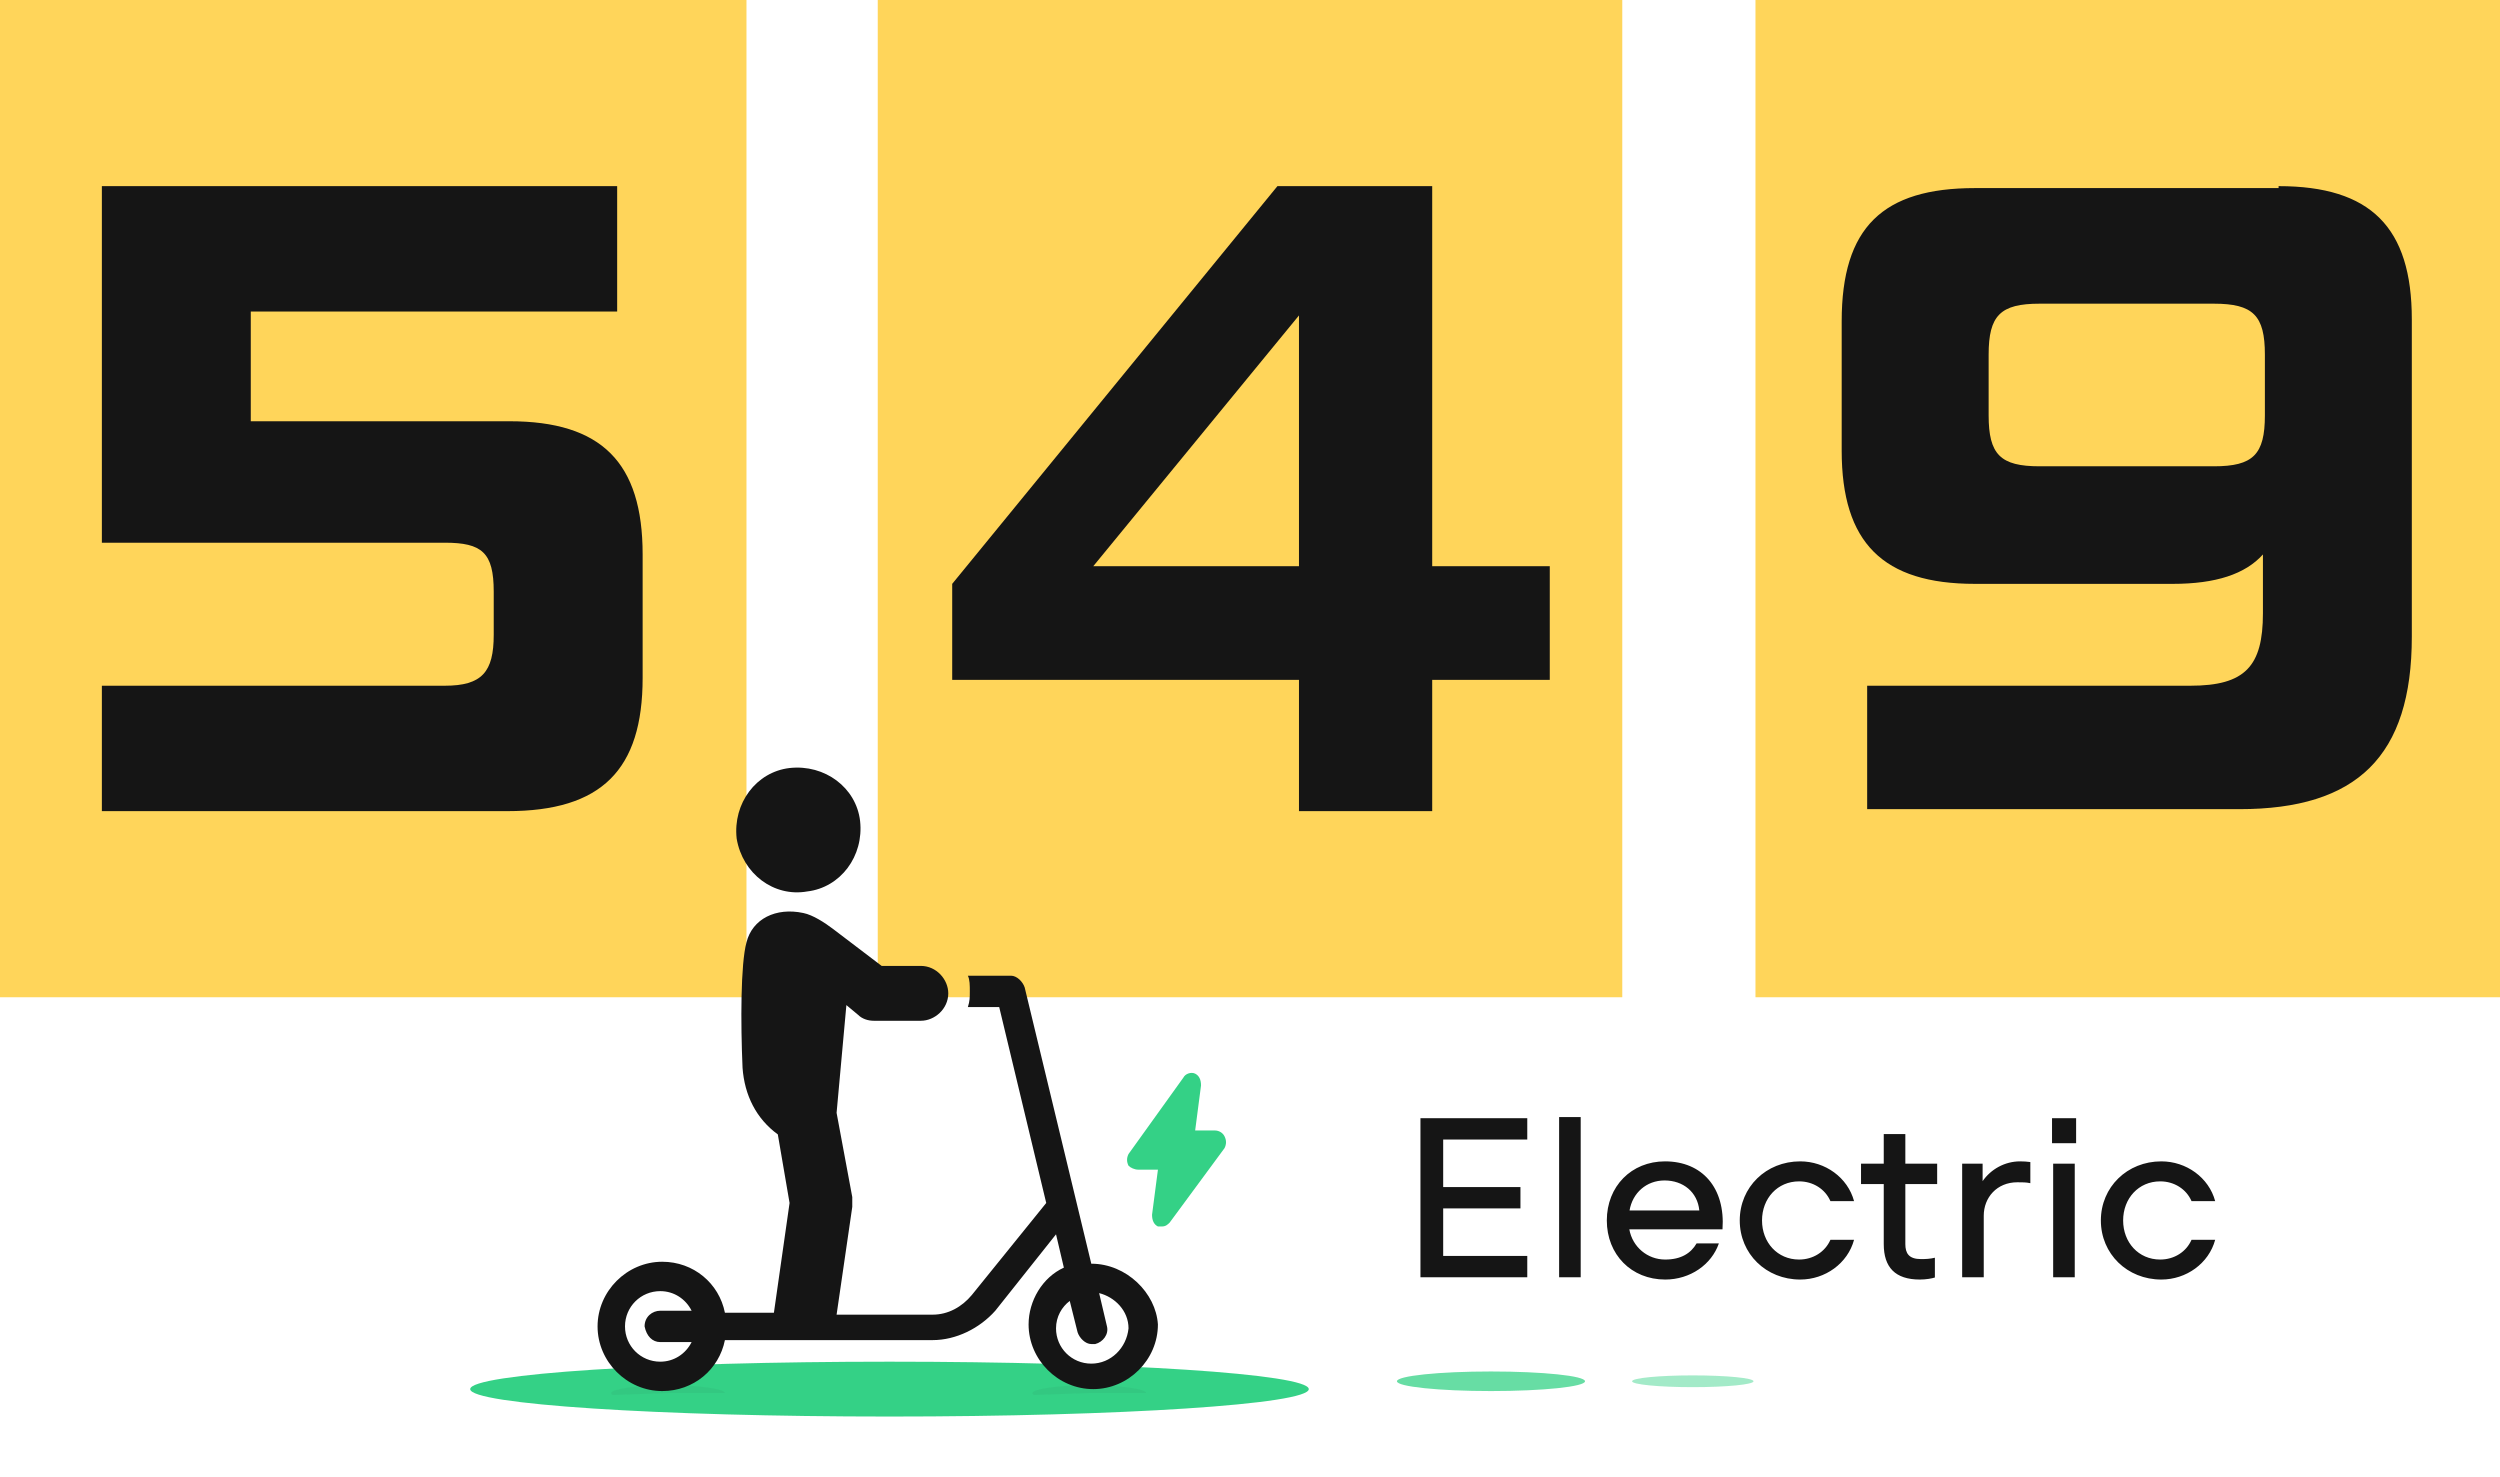
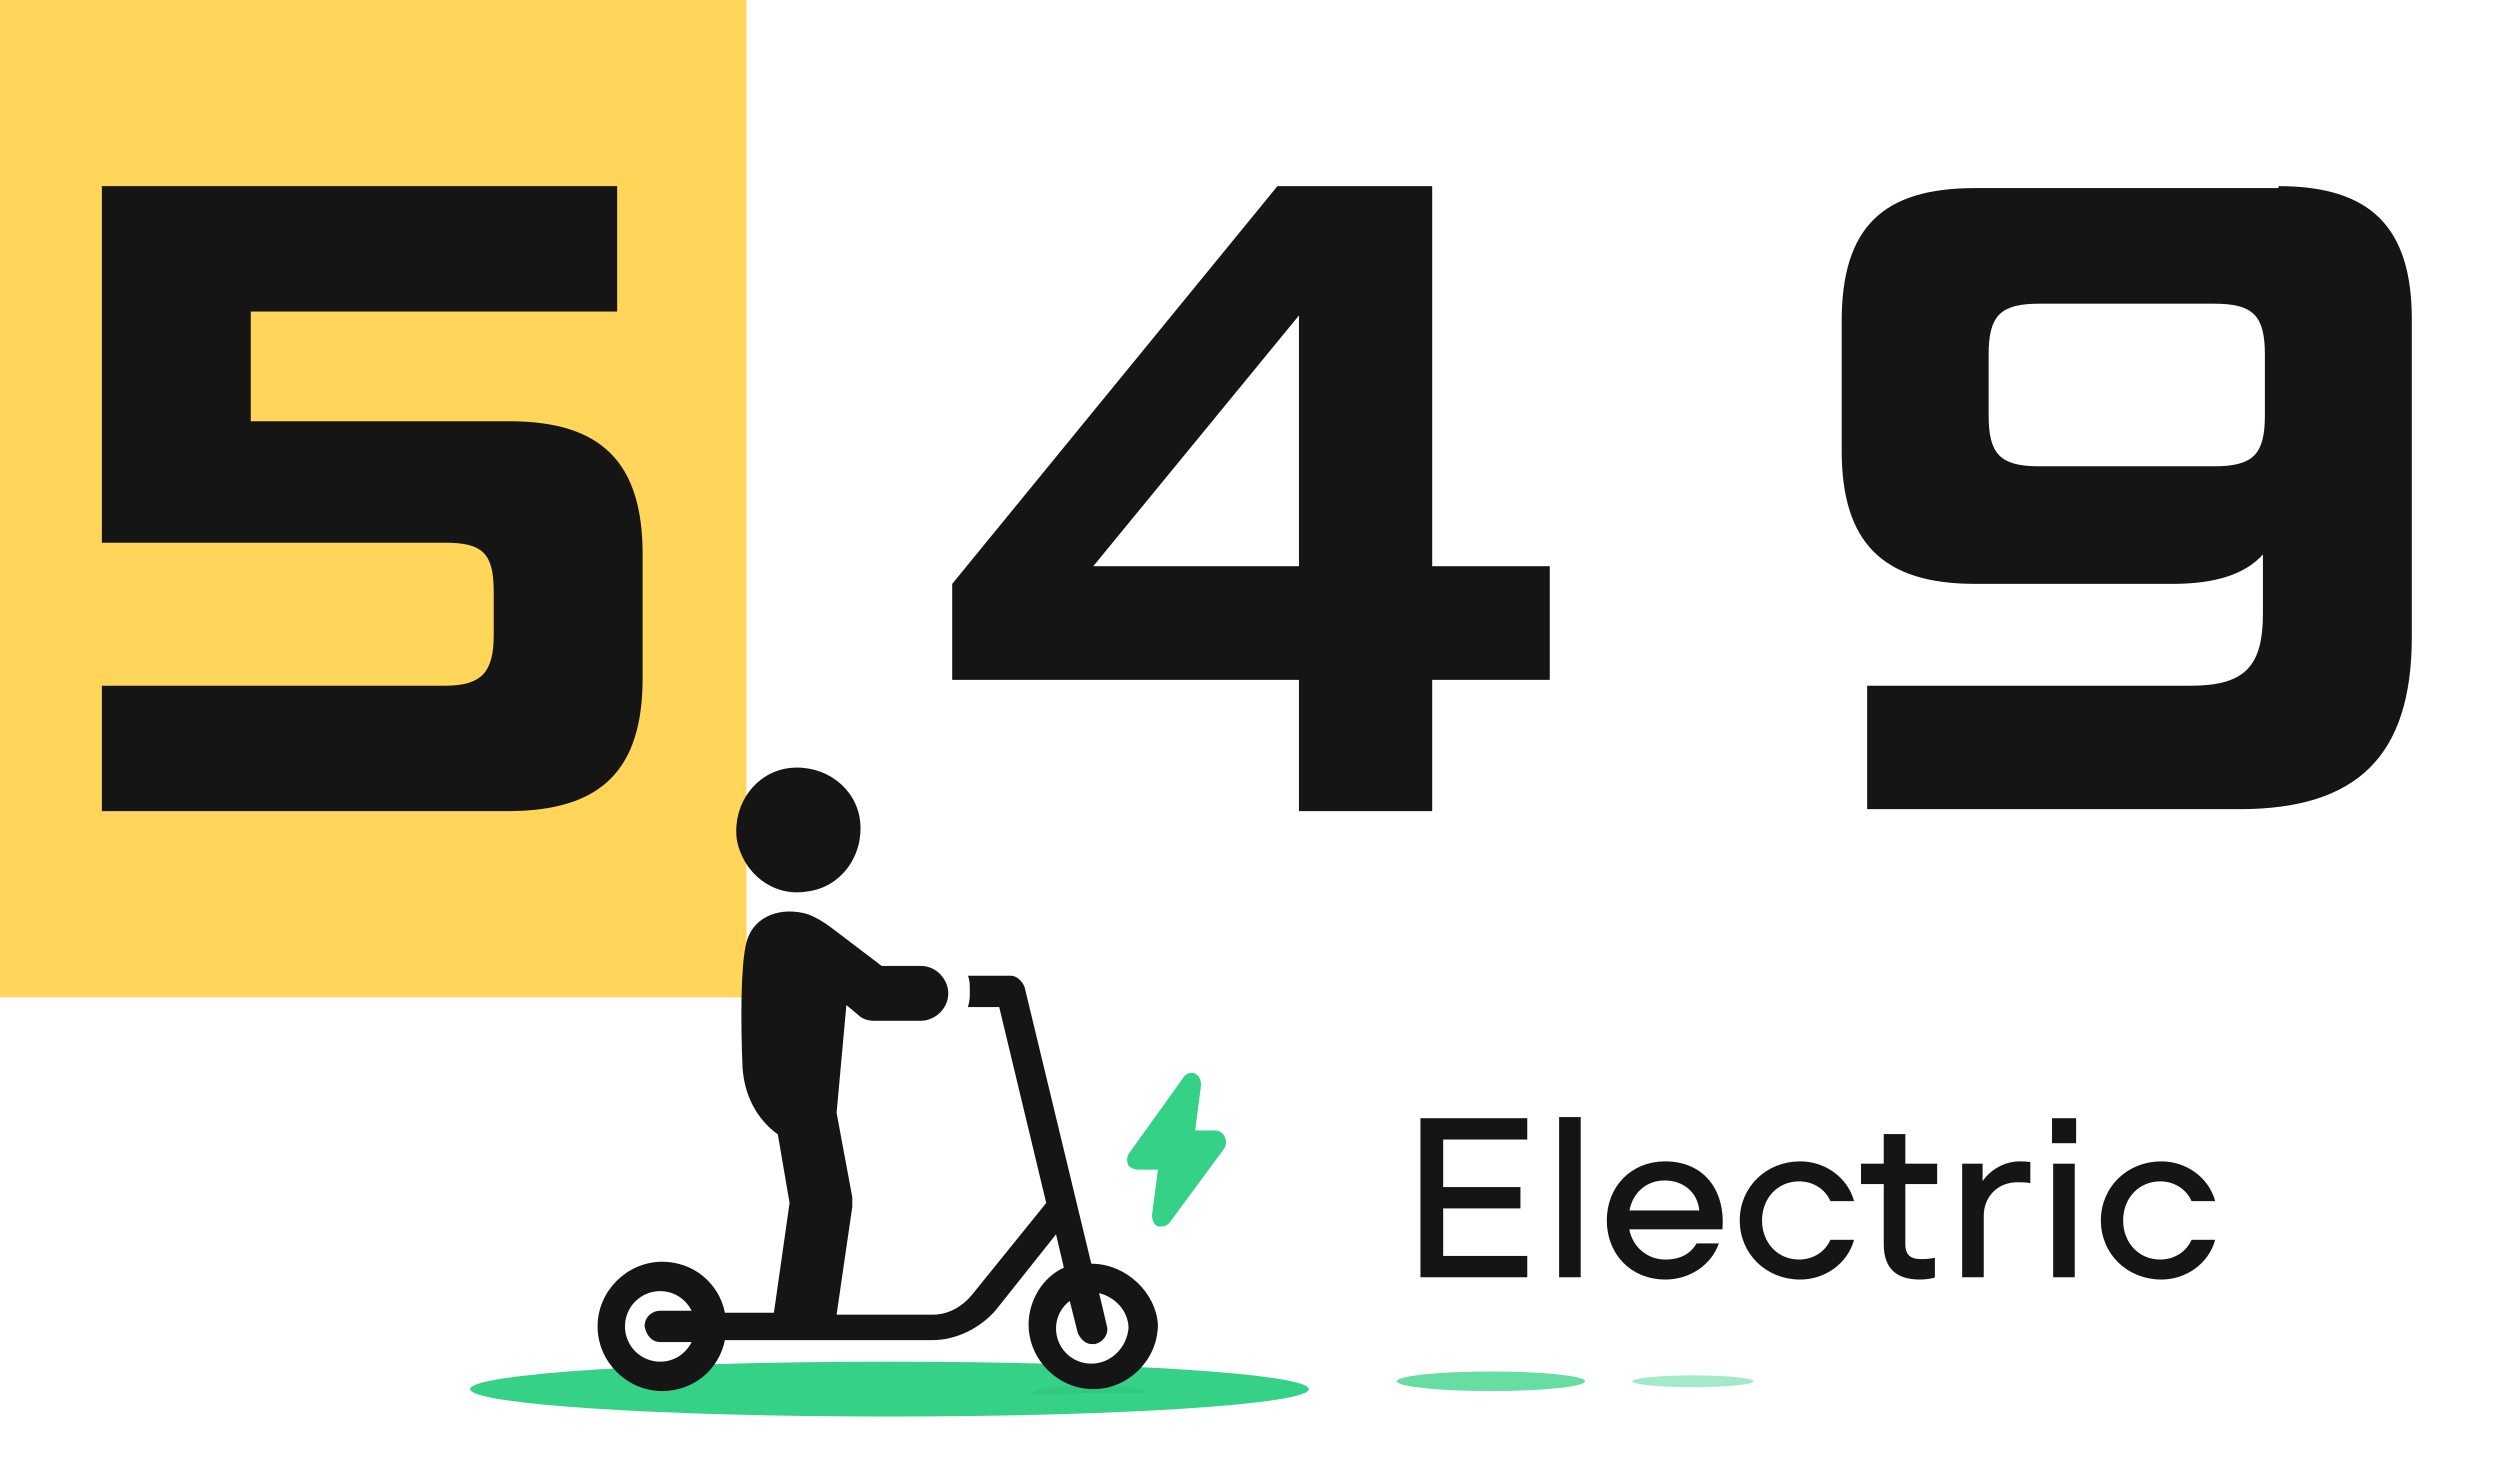
<svg xmlns="http://www.w3.org/2000/svg" width="110" height="65" viewBox="0 0 110 65" fill="none">
-   <path d="M71.38 0H38.621V43.879H71.38V0Z" fill="#FFD55A" />
-   <path d="M110 0H77.241V43.879H110V0Z" fill="#FFD55A" />
  <path d="M32.845 0H0V43.879H32.845V0Z" fill="#FFD55A" />
  <path d="M4.482 35.69V30.172H19.569C21.207 30.172 21.724 29.569 21.724 27.931V26.035C21.724 24.31 21.207 23.879 19.569 23.879H4.482V8.19H27.155V13.707H11.034V18.535H22.413C26.465 18.535 28.276 20.345 28.276 24.396V29.828C28.276 33.879 26.465 35.69 22.327 35.69H4.482Z" fill="#151515" />
  <path d="M68.19 24.914V29.914H63.017V35.69H57.155V29.914H41.897V25.69L56.207 8.19H63.017V24.914H68.19ZM48.103 24.914H57.155V13.879L48.103 24.914Z" fill="#151515" />
  <path d="M100.258 8.19C104.31 8.19 106.12 10 106.12 14.052V28.017C106.12 33.276 103.707 35.603 98.534 35.603H82.155V30.172H96.379C98.793 30.172 99.569 29.31 99.569 26.983V24.396C98.793 25.259 97.5 25.69 95.603 25.69H86.896C82.844 25.69 81.034 23.879 81.034 19.828V14.138C81.034 10 82.844 8.276 86.896 8.276H100.258V8.19ZM97.413 20.517C99.138 20.517 99.655 20 99.655 18.276V15.603C99.655 13.879 99.138 13.362 97.413 13.362H89.741C88.017 13.362 87.5 13.879 87.5 15.603V18.276C87.5 20 88.017 20.517 89.741 20.517H97.413Z" fill="#151515" />
  <path d="M39.138 62.328C49.326 62.328 57.586 61.787 57.586 61.121C57.586 60.454 49.326 59.914 39.138 59.914C28.949 59.914 20.689 60.454 20.689 61.121C20.689 61.787 28.949 62.328 39.138 62.328Z" fill="#34D186" />
  <path opacity="0.75" d="M65.603 61.207C67.888 61.207 69.741 61.014 69.741 60.776C69.741 60.538 67.888 60.345 65.603 60.345C63.318 60.345 61.465 60.538 61.465 60.776C61.465 61.014 63.318 61.207 65.603 61.207Z" fill="#34D186" />
  <path opacity="0.45" d="M74.483 61.035C75.959 61.035 77.155 60.919 77.155 60.776C77.155 60.633 75.959 60.517 74.483 60.517C73.007 60.517 71.811 60.633 71.811 60.776C71.811 60.919 73.007 61.035 74.483 61.035Z" fill="#34D186" />
  <path opacity="0.05" d="M47.931 61.293L45.517 61.379C45.431 61.379 45.431 61.293 45.431 61.293C45.431 61.121 46.551 60.948 47.931 60.948C49.31 60.948 50.431 61.121 50.431 61.293H47.931Z" fill="#151515" />
-   <path opacity="0.05" d="M29.396 61.293L26.983 61.379C26.896 61.379 26.896 61.293 26.896 61.293C26.896 61.121 28.017 60.948 29.396 60.948C30.776 60.948 31.896 61.121 31.896 61.293H29.396Z" fill="#151515" />
  <path d="M50.087 51.465H50.949L50.69 53.448C50.69 53.707 50.776 53.879 50.949 53.965C51.035 53.965 51.035 53.965 51.121 53.965C51.293 53.965 51.38 53.879 51.466 53.793L53.88 50.517C53.966 50.345 53.966 50.172 53.88 50C53.793 49.828 53.621 49.741 53.449 49.741H52.587L52.845 47.759C52.845 47.5 52.759 47.328 52.587 47.241C52.414 47.155 52.156 47.241 52.069 47.414L49.656 50.776C49.569 50.948 49.569 51.121 49.656 51.293C49.742 51.379 49.914 51.465 50.087 51.465Z" fill="#34D186" />
  <path d="M48.017 55.603L45.086 43.448C45 43.19 44.741 42.931 44.483 42.931H42.586C42.672 43.103 42.672 43.362 42.672 43.621C42.672 43.879 42.672 44.052 42.586 44.31H43.965L46.034 52.931L42.758 56.983C42.327 57.5 41.724 57.845 41.034 57.845H36.81L37.5 53.103C37.5 52.931 37.5 52.845 37.5 52.672L36.81 48.965L37.241 44.224L37.758 44.655C37.931 44.828 38.19 44.914 38.448 44.914H40.517C41.121 44.914 41.724 44.397 41.724 43.707C41.724 43.103 41.207 42.5 40.517 42.5H38.793C38.793 42.5 36.983 41.121 36.638 40.862C36.293 40.603 35.776 40.259 35.345 40.172C34.138 39.914 33.103 40.431 32.845 41.465C32.586 42.414 32.586 45 32.672 46.983C32.758 48.19 33.276 49.224 34.224 49.914L34.741 52.931L34.052 57.759H31.896C31.638 56.465 30.517 55.517 29.138 55.517C27.586 55.517 26.293 56.81 26.293 58.362C26.293 59.914 27.586 61.207 29.138 61.207C30.517 61.207 31.638 60.259 31.896 58.965H41.034C42.069 58.965 43.103 58.448 43.793 57.672L46.465 54.31L46.81 55.776C45.862 56.207 45.258 57.241 45.258 58.276C45.258 59.828 46.552 61.121 48.103 61.121C49.655 61.121 50.948 59.828 50.948 58.276C50.862 56.897 49.569 55.603 48.017 55.603ZM29.052 59.052H30.431C30.172 59.569 29.655 59.914 29.052 59.914C28.189 59.914 27.5 59.224 27.5 58.362C27.5 57.5 28.189 56.81 29.052 56.81C29.655 56.81 30.172 57.155 30.431 57.672H29.052C28.707 57.672 28.362 57.931 28.362 58.362C28.448 58.793 28.707 59.052 29.052 59.052ZM48.017 60C47.155 60 46.465 59.31 46.465 58.448C46.465 57.931 46.724 57.5 47.069 57.241L47.414 58.621C47.5 58.879 47.758 59.138 48.017 59.138C48.103 59.138 48.103 59.138 48.19 59.138C48.534 59.052 48.793 58.707 48.707 58.362L48.362 56.897C49.052 57.069 49.655 57.672 49.655 58.448C49.569 59.31 48.879 60 48.017 60Z" fill="#151515" />
  <path d="M35.517 39.224C36.982 39.052 38.017 37.672 37.844 36.121C37.672 34.655 36.293 33.621 34.741 33.793C33.275 33.965 32.241 35.345 32.413 36.897C32.672 38.448 34.051 39.483 35.517 39.224Z" fill="#151515" />
  <path d="M67.2 50.14V49.2H62.5V56.2H67.2V55.26H63.5V53.17H66.9V52.23H63.5V50.14H67.2ZM68.601 49.15V56.2H69.551V49.15H68.601ZM73.26 51.1C71.78 51.1 70.7 52.2 70.7 53.7C70.7 55.2 71.78 56.3 73.27 56.3C74.37 56.3 75.31 55.64 75.63 54.71H74.65C74.4 55.14 73.97 55.42 73.27 55.42C72.49 55.42 71.83 54.87 71.69 54.09H75.79C75.92 52.27 74.9 51.1 73.26 51.1ZM73.24 51.94C74.06 51.94 74.69 52.45 74.77 53.26H71.7C71.83 52.49 72.44 51.94 73.24 51.94ZM76.549 53.7C76.549 55.17 77.709 56.3 79.209 56.3C80.309 56.3 81.299 55.59 81.579 54.55H80.539C80.309 55.08 79.779 55.42 79.159 55.42C78.209 55.42 77.529 54.67 77.529 53.7C77.529 52.73 78.209 51.98 79.159 51.98C79.779 51.98 80.309 52.32 80.539 52.85H81.579C81.299 51.81 80.309 51.1 79.209 51.1C77.709 51.1 76.549 52.23 76.549 53.7ZM85.235 52.1V51.2H83.835V49.9H82.885V51.2H81.885V52.1H82.885V54.74C82.885 55.76 83.385 56.3 84.475 56.3C84.755 56.3 85.015 56.25 85.135 56.21V55.34C84.925 55.39 84.745 55.4 84.525 55.4C83.985 55.4 83.835 55.14 83.835 54.74V52.1H85.235ZM88.885 51.1C88.205 51.1 87.595 51.45 87.235 51.97V51.2H86.335V56.2H87.285V53.49C87.285 52.7 87.855 52.02 88.765 52.02C88.975 52.02 89.155 52.02 89.335 52.06V51.13C89.195 51.11 89.035 51.1 88.885 51.1ZM90.289 49.2V50.3H91.349V49.2H90.289ZM90.339 51.2V56.2H91.289V51.2H90.339ZM92.438 53.7C92.438 55.17 93.598 56.3 95.098 56.3C96.198 56.3 97.188 55.59 97.468 54.55H96.428C96.198 55.08 95.668 55.42 95.048 55.42C94.098 55.42 93.418 54.67 93.418 53.7C93.418 52.73 94.098 51.98 95.048 51.98C95.668 51.98 96.198 52.32 96.428 52.85H97.468C97.188 51.81 96.198 51.1 95.098 51.1C93.598 51.1 92.438 52.23 92.438 53.7Z" fill="#151515" />
</svg>